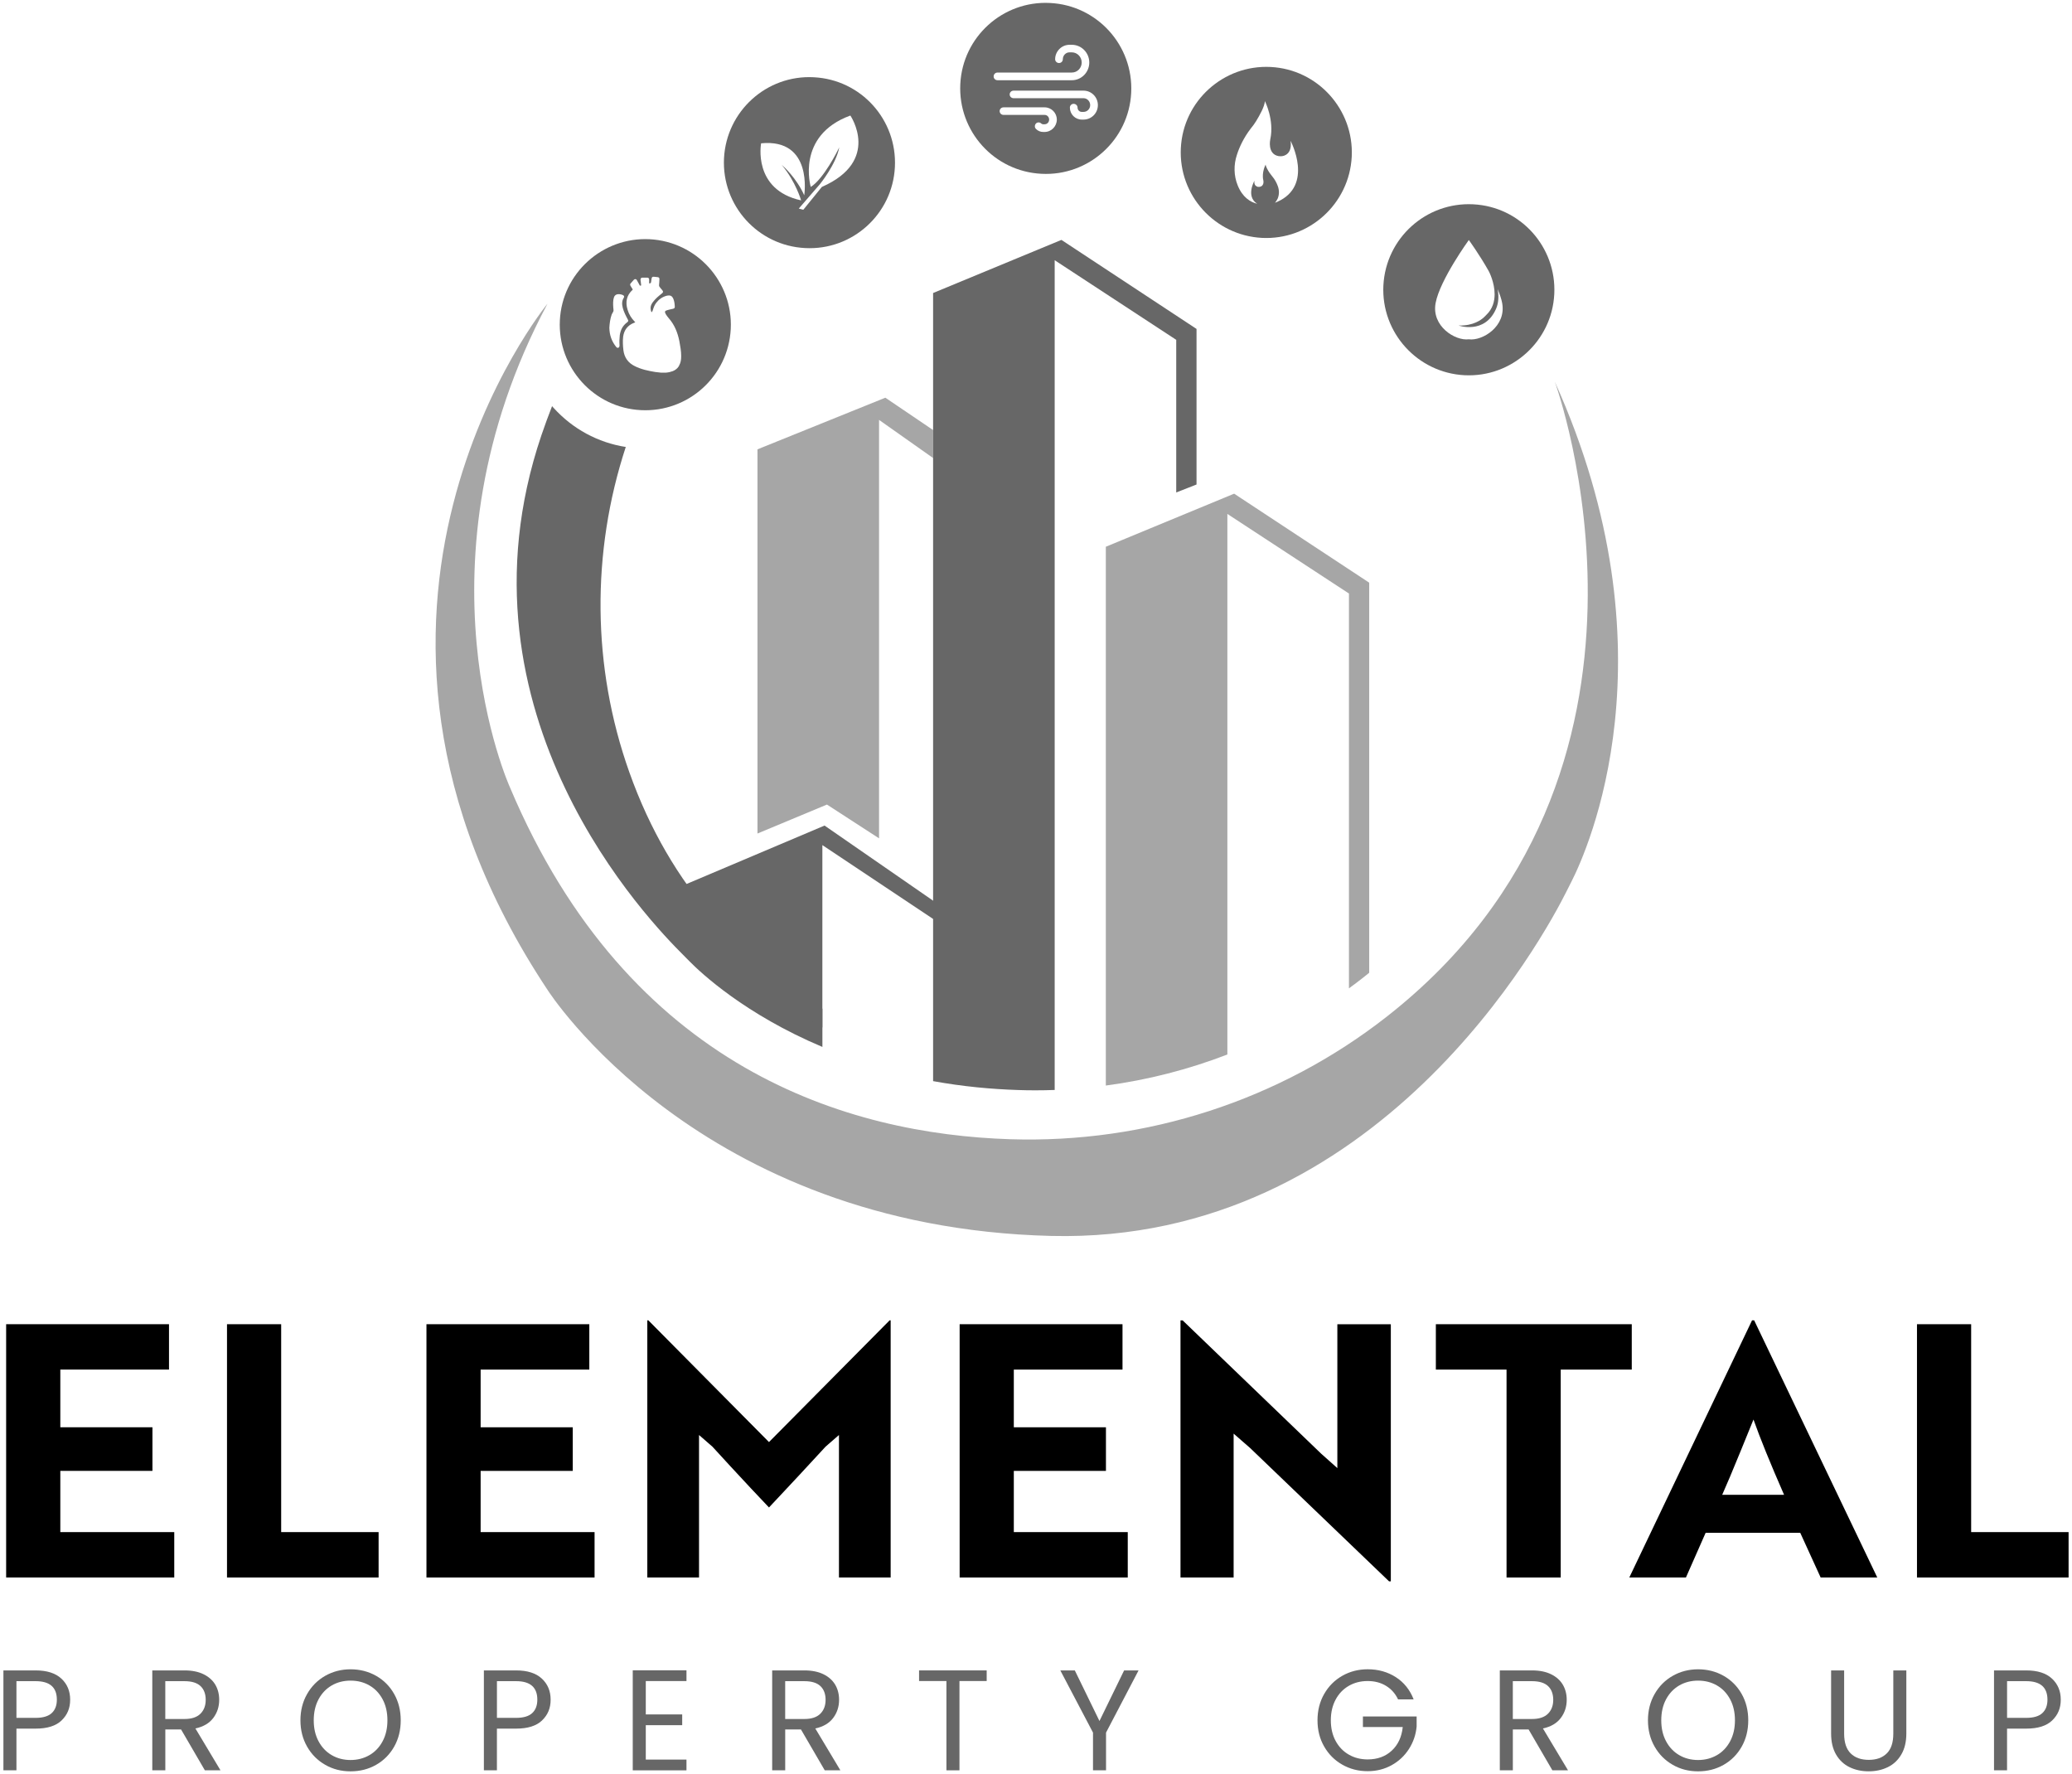
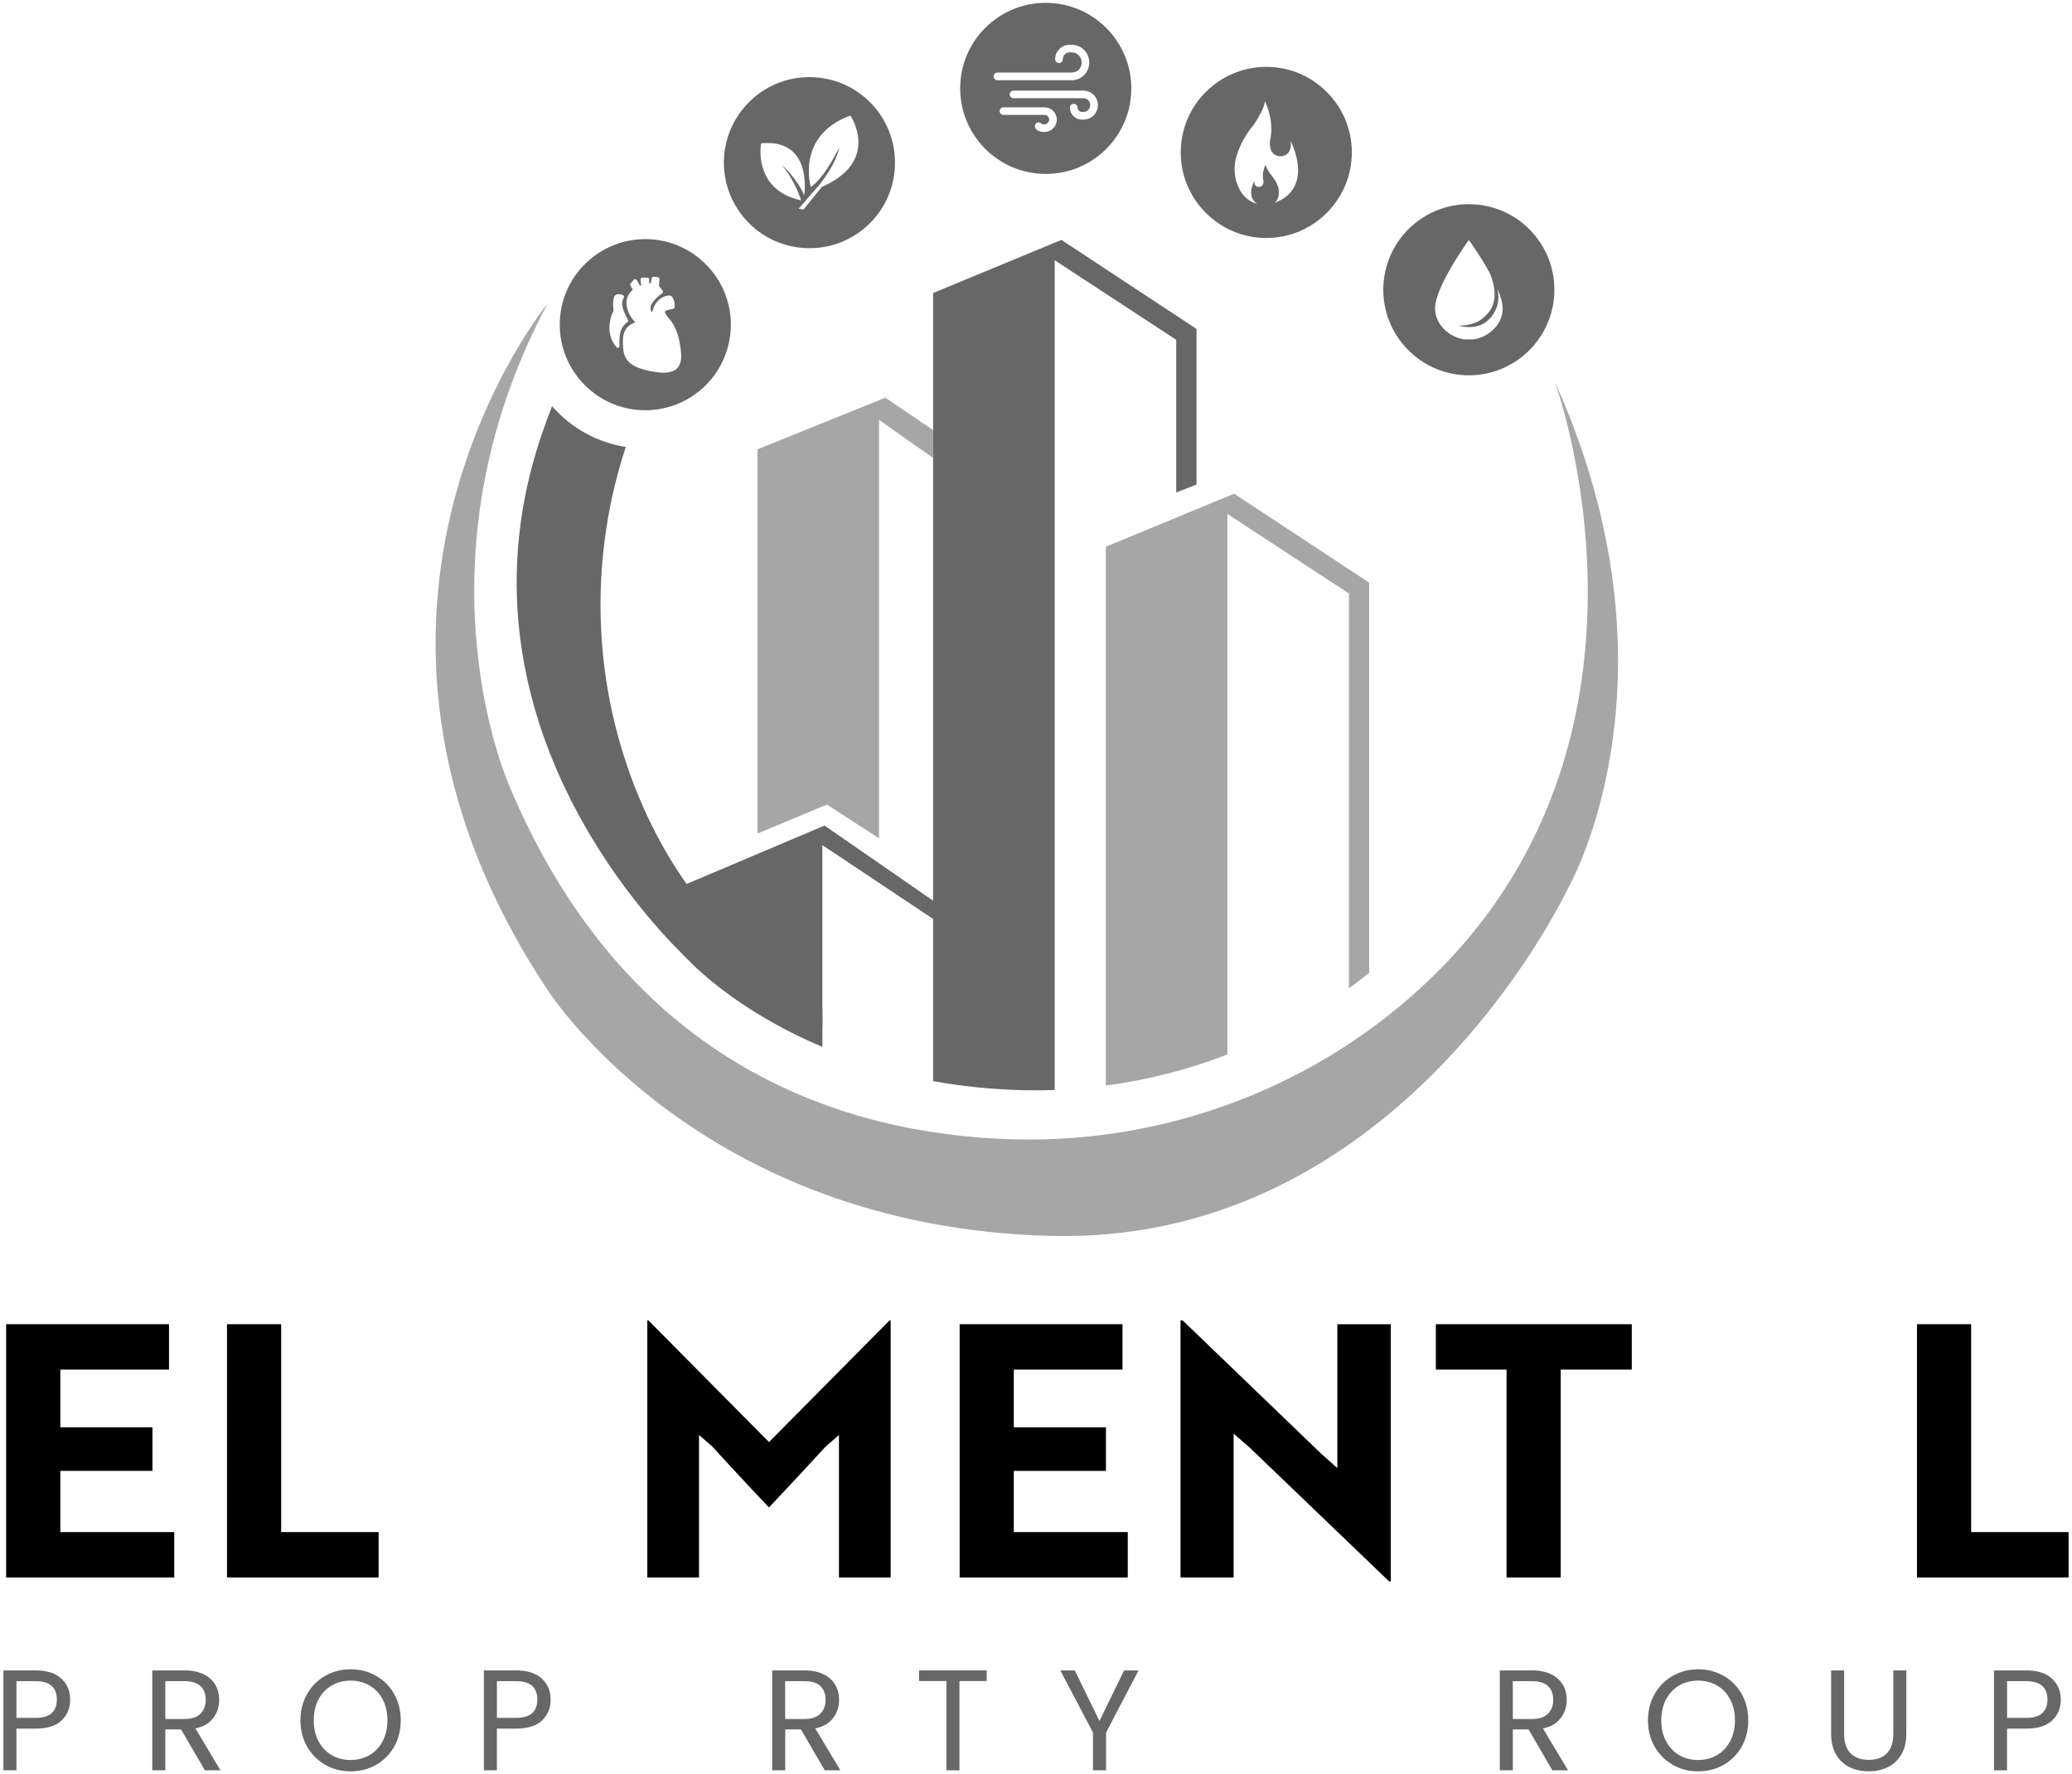
<svg xmlns="http://www.w3.org/2000/svg" id="Layer_1" data-name="Layer 1" viewBox="0 0 911.05 779.94">
  <defs>
    <style>
      .cls-1 {
        fill: #676767;
      }

      .cls-1, .cls-2, .cls-3 {
        stroke-width: 0px;
      }

      .cls-3 {
        fill: #a6a6a6;
      }
    </style>
  </defs>
  <g>
    <path class="cls-2" d="m76.63,693.47H2.7v-111.34h71.61v19.95H26.52v25.36h40.51v19.17H26.52v26.91h50.1v19.95Z" />
    <path class="cls-2" d="m166.47,693.47h-66.66v-111.34h23.82v91.39h42.84v19.95Z" />
-     <path class="cls-2" d="m261.43,693.47h-73.92v-111.34h71.61v19.95h-47.79v25.36h40.51v19.17h-40.51v26.91h50.1v19.95Z" />
    <path class="cls-2" d="m338.13,662.7c-2.47-2.57-5.1-5.36-7.89-8.35-2.78-2.99-5.85-6.28-9.2-9.9-3.35-3.61-5.95-6.44-7.81-8.51l-5.87-5.1v62.63h-22.74v-113.04h.46l53.04,53.51,53.04-53.51h.46v113.04h-22.73v-62.63l-5.87,5.1c-8.15,8.87-16.45,17.79-24.9,26.75Z" />
    <path class="cls-2" d="m495.87,693.47h-73.92v-111.34h71.61v19.95h-47.79v25.36h40.51v19.17h-40.51v26.91h50.1v19.95Z" />
    <path class="cls-2" d="m611.55,695.18h-.77l-61.09-58.61-7.27-6.34v63.25h-23.36v-113.04h.93l60.93,58.61,7.11,6.34v-63.25h23.51v113.05Z" />
    <path class="cls-2" d="m717.48,602.08h-31.24v91.39h-23.82v-91.39h-31.08v-19.95h86.14v19.95Z" />
-     <path class="cls-2" d="m716.4,693.47l53.97-113.04h.93l54.13,113.04h-24.9l-8.97-19.64h-41.6l-8.66,19.64h-24.9Zm40.83-36.34h27.22c-6.09-13.92-10.57-24.95-13.45-33.1-.21.52-2.09,5.13-5.64,13.84-3.56,8.72-6.27,15.13-8.12,19.26Z" />
    <path class="cls-2" d="m909.55,693.47h-66.66v-111.34h23.82v91.39h42.84v19.95Z" />
  </g>
  <g>
    <path class="cls-3" d="m683.66,167.87s63.01,171.84-73.9,279.05c-47.03,36.83-105.85,55.8-165.56,53.89-70.89-2.26-167.65-30.59-220.01-154.76,0,0-44.55-98,16.55-212.55,0,0-110.73,134.91,0,301.64,0,0,66.18,104.37,221.46,108.18,144.07,3.54,216.93-132.07,226.69-151.66.7-1.41,1.42-2.82,2.13-4.22,6.94-13.66,46.31-100.58-7.36-219.58Z" />
    <path class="cls-1" d="m361.61,443.45v16.79c-34.06-14.35-53.49-32.6-58.45-37.65-.95-.98-1.91-1.96-2.89-2.92-13.4-13.43-103.89-105.27-62.21-228.34,1.49-4.37,3.06-8.63,4.68-12.78.2.25.42.48.62.7,8.41,9.31,19.54,15.33,31.79,17.24-15.22,46.37-14.86,96.75,1.51,142.83,18.28,51.61,50.88,83.91,84.94,104.12Z" />
    <polygon class="cls-1" points="303.16 414.78 299.21 389.73 362.55 362.92 413.14 397.92 413.14 405.87 361.59 371.51 361.59 451.69 303.16 414.78" />
    <polygon class="cls-3" points="333.06 366.42 363.61 353.69 386.52 368.54 386.52 184.59 410.28 201.35 410.28 189.05 389.28 174.83 333.06 197.53 333.06 366.42" />
    <path class="cls-1" d="m526.11,144.61v68.38l-8.93,3.5v-67.1l-53.44-35v364.76c-2.85.11-5.7.16-8.55.16-2.49,0-5.01-.04-7.5-.13-11.85-.38-24.45-1.55-37.41-3.91V128.81l56.42-23.35,59.41,39.14Z" />
    <path class="cls-3" d="m602.03,256.15v171.48c-.94.78-1.88,1.51-2.81,2.25-2,1.57-4.04,3.1-6.09,4.6v-173.56l-53.46-35v237.64c-17.17,6.62-35.12,11.22-53.44,13.65v-236.86l56.42-23.33,59.39,39.13Z" />
    <path class="cls-1" d="m285.63,105.16c-20.73-1.03-38.43,14.95-39.46,35.68-1.03,20.73,14.95,38.43,35.68,39.46,20.73,1.03,38.38-14.89,39.46-35.68,1.03-20.73-14.95-38.38-35.68-39.46Zm-13.23,46.68c0,.57-.17.86-.52,1.03-.34.11-.69,0-1.03-.46-1.89-2.41-2.86-5.1-2.92-8.31.11-1.89.34-3.89,1.03-5.84.17-.34.34-.69.52-.97.23-.29.29-.57.29-.92-.17-1.6-.29-3.15-.06-4.7.06-.23.11-.46.17-.69.34-1.55,1.72-1.83,2.86-1.6.4.06.8.17,1.15.34.52.23.69.69.4,1.15-.92,1.43-.86,2.92-.46,4.47.46,1.72,1.26,3.32,2.12,4.93.46.8.4.97-.34,1.55-1.83,1.37-2.75,3.26-3.09,5.5-.17,1.55-.23,3.04-.11,4.52Zm26.23,8.88c-.92,1.66-2.41,2.46-4.24,2.86-.46.11-.97.17-1.49.23h-2.35c-.8-.06-1.66-.17-2.52-.29-3.09-.52-6.13-1.15-8.94-2.58-2.92-1.43-4.58-3.78-4.98-6.99-.23-2-.34-3.95-.11-5.96.4-2.92,2-4.98,4.75-6.07.11-.06.29-.11.46-.17,0,0,.06-.06.11-.06-.11-.11-.17-.23-.29-.34-1.43-1.49-2.52-3.21-3.09-5.21-1.03-3.32-.46-6.3,2.18-8.71.06-.06.06-.11.11-.17-.29-.52-.63-.97-.92-1.49-.34-.57-.34-.86.11-1.32.4-.46.86-.97,1.26-1.43.52-.52,1.09-.4,1.37.17.46.8.86,1.55,1.32,2.41.17-.06.34-.11.57-.11-.11-.69-.17-1.32-.23-1.95-.06-.23-.06-.4-.06-.63,0-.52.29-.86.8-.86h2.12c.57,0,.86.29.86.86v1.66q.74.11.86-.57c.06-.52.11-1.03.23-1.6.06-.52.4-.8.97-.74.57.06,1.09.11,1.66.17.57.06.86.34.8.97,0,.86-.11,1.78-.17,2.63,0,.17.06.46.17.57.34.52.74.97,1.15,1.43.63.74.57,1.09-.17,1.66-1.32,1.03-2.63,2.12-3.67,3.49-.63.74-1.15,1.66-1.2,2.69,0,.46.06.92.17,1.37,0,.23.23.4.4.63.17-.34.29-.57.4-.86.34-1.15.74-2.29,1.49-3.26,1.2-1.55,2.69-2.63,4.64-3.15.4-.11.8-.11,1.26-.11.86.11,1.32.69,1.66,1.49.46,1.09.57,2.29.63,3.49,0,.46-.23.74-.74.86-.8.17-1.6.34-2.41.57-1.26.29-1.43.74-.8,1.83.4.63.8,1.2,1.26,1.72,2.58,2.92,3.95,6.36,4.7,10.14.4,2.18.8,4.35.8,6.53,0,1.49-.17,2.92-.92,4.18Z" />
    <path class="cls-1" d="m357.8,33.96c-20.73-1.09-38.38,14.89-39.46,35.63-1.03,20.79,14.95,38.43,35.68,39.46,20.73,1.09,38.43-14.89,39.46-35.63,1.03-20.79-14.89-38.43-35.68-39.46Zm-23.14,29.04c22.97-2.23,18.96,22.85,18.96,22.85-3.38-7.56-9.16-12.77-9.91-13.4,6.24,7.5,8.53,15.64,8.53,15.64-21.48-4.7-17.58-25.09-17.58-25.09Zm26.69,19.19l-8.13,10.02-2-.52,9.28-10.71s7.1-8.71,8.53-16.21c-.74,1.55-6.93,13.92-12.54,17.41,0,0-6.7-22.57,17.41-31.39,0,0,13.63,19.93-12.54,31.39Z" />
    <path class="cls-1" d="m461.7,1.31c-20.73-1.09-38.43,14.89-39.46,35.63-1.03,20.79,14.95,38.43,35.68,39.46,20.73,1.09,38.43-14.89,39.46-35.63,1.03-20.79-14.95-38.43-35.68-39.46Zm-24.8,32.3c0-.97.74-1.72,1.72-1.72h32.65c2.41,0,4.35-1.95,4.35-4.41s-1.95-4.47-4.35-4.47h-1.03c-1.6,0-2.92,1.37-2.92,3.04,0,.92-.74,1.66-1.66,1.66s-1.72-.74-1.72-1.66c0-3.49,2.86-6.36,6.3-6.36h1.03c4.24,0,7.68,3.49,7.68,7.79s-3.44,7.79-7.68,7.79h-32.65c-.97,0-1.72-.74-1.72-1.66Zm22.4,24.4h-.63c-1.2,0-2.29-.46-3.15-1.32-.69-.69-.63-1.72,0-2.41.63-.63,1.72-.63,2.35.06.23.17.52.29.8.29h.63c1.15,0,2-.92,2-2.06s-.86-2.06-2-2.06h-18.04c-.97,0-1.72-.74-1.72-1.66s.74-1.66,1.72-1.66h18.04c2.98,0,5.38,2.41,5.38,5.38s-2.41,5.44-5.38,5.44Zm17.13-5.44h-.8c-2.86,0-5.21-2.35-5.21-5.27,0-.92.74-1.66,1.66-1.66s1.72.74,1.72,1.66c0,1.03.8,1.89,1.83,1.89h.8c1.6,0,2.92-1.32,2.92-2.98s-1.32-3.04-2.92-3.04h-30.76c-.97,0-1.72-.74-1.72-1.66s.74-1.66,1.72-1.66h30.76c3.44,0,6.3,2.81,6.3,6.36s-2.86,6.36-6.3,6.36Z" />
    <path class="cls-1" d="m558.67,29.44c-20.73-1.03-38.43,14.95-39.46,35.68-1.03,20.73,14.95,38.38,35.68,39.46,20.73,1.03,38.38-14.95,39.46-35.68,1.03-20.73-14.95-38.43-35.68-39.46Zm2.81,59.34c-.29.11-.57.23-.86.34.4-.46.8-1.03,1.15-1.78.74-1.72.74-3.67.11-5.44-.46-1.32-1.26-2.98-2.69-4.64-.34-.46-.69-.92-1.03-1.37-.63-.97-1.6-2.58-1.66-3.55,0,0-1.83,3.38-1.03,6.87,0,0,.63,2.52-1.6,2.92-.46.06-.97.06-1.37-.23-.57-.29-1.15-.97-.92-2.46,0,0-3.95,6.87,1.2,10.14-3.04-.74-6.47-2.86-8.59-8.13-1.72-4.24-1.78-8.99-.34-13.35,1.03-3.26,2.92-7.45,6.13-11.63.86-1.03,1.66-2.12,2.35-3.26,1.49-2.46,3.72-6.36,3.84-8.76,0,0,4.24,8.31,2.35,16.9,0,0-1.37,6.3,3.61,7.27,1.09.17,2.29.06,3.21-.52,1.32-.74,2.63-2.41,2.12-6.19,0,0,10.48,19.7-5.96,26.86Z" />
    <path class="cls-1" d="m647.73,89.81c-20.73-1.03-38.38,14.89-39.46,35.68-1.03,20.73,14.95,38.38,35.68,39.46,20.73,1.03,38.43-14.95,39.46-35.68,1.03-20.73-14.89-38.43-35.68-39.46Zm-1.89,59.34c-5.96.8-16.5-5.73-14.61-15.92,1.89-10.2,14.61-27.72,14.61-27.72,0,0,4.64,6.36,8.76,13.69.23.4,2.58,5.04,2.58,10.14,0,3.15-.86,6.42-3.61,9.05-.34.4-.74.74-1.09,1.09-1.09,1.03-4.64,3.84-11.17,3.61,0,0,11.51,4.07,16.5-7.33,1.15-2.63,1.26-5.67.69-8.65.92,2.18,1.66,4.24,2,6.13,1.89,10.2-8.65,16.73-14.66,15.92Z" />
  </g>
  <g>
    <path class="cls-1" d="m27.11,756.29c-2.5,2.42-6.31,3.62-11.44,3.62H7.23v18.33H1.5v-43.92h14.17c4.96,0,8.73,1.2,11.31,3.6,2.58,2.39,3.87,5.48,3.87,9.26s-1.25,6.69-3.75,9.1Zm-4.38-3.19c1.51-1.38,2.27-3.36,2.27-5.92,0-5.42-3.11-8.13-9.32-8.13H7.23v16.13h8.44c3.19,0,5.55-.69,7.05-2.08Z" />
    <path class="cls-1" d="m90.08,778.24l-10.46-17.96h-6.93v17.96h-5.73v-43.92h14.17c3.32,0,6.12.57,8.41,1.7,2.29,1.13,4,2.67,5.14,4.6,1.13,1.93,1.7,4.14,1.7,6.62,0,3.03-.87,5.69-2.61,8-1.74,2.31-4.36,3.85-7.85,4.6l11.03,18.4h-6.87Zm-17.39-22.56h8.44c3.11,0,5.44-.77,6.99-2.3,1.55-1.53,2.33-3.58,2.33-6.14s-.77-4.62-2.3-6.05c-1.54-1.43-3.88-2.14-7.03-2.14h-8.44v16.63Z" />
    <path class="cls-1" d="m143,775.82c-3.36-1.91-6.02-4.58-7.97-8-1.96-3.43-2.93-7.28-2.93-11.56s.97-8.14,2.93-11.56c1.95-3.42,4.61-6.09,7.97-8s7.08-2.87,11.15-2.87,7.85.96,11.22,2.87c3.36,1.91,6.01,4.57,7.93,7.97,1.93,3.4,2.9,7.27,2.9,11.6s-.97,8.19-2.9,11.59c-1.93,3.4-4.58,6.06-7.93,7.97-3.37,1.91-7.1,2.86-11.22,2.86s-7.79-.95-11.15-2.86Zm19.44-4.25c2.46-1.43,4.39-3.47,5.8-6.11,1.41-2.64,2.11-5.71,2.11-9.2s-.7-6.61-2.11-9.23c-1.4-2.63-3.33-4.66-5.77-6.08s-5.21-2.14-8.32-2.14-5.88.72-8.32,2.14-4.36,3.45-5.77,6.08c-1.4,2.62-2.11,5.7-2.11,9.23s.7,6.55,2.11,9.2c1.41,2.64,3.34,4.68,5.8,6.11,2.46,1.43,5.22,2.14,8.28,2.14s5.83-.72,8.28-2.14Z" />
    <path class="cls-1" d="m238.37,756.29c-2.5,2.42-6.31,3.62-11.44,3.62h-8.44v18.33h-5.73v-43.92h14.17c4.96,0,8.73,1.2,11.31,3.6,2.58,2.39,3.87,5.48,3.87,9.26s-1.25,6.69-3.75,9.1Zm-4.38-3.19c1.51-1.38,2.27-3.36,2.27-5.92,0-5.42-3.11-8.13-9.32-8.13h-8.44v16.13h8.44c3.19,0,5.55-.69,7.05-2.08Z" />
-     <path class="cls-1" d="m283.95,738.99v14.68h16.01v4.73h-16.01v15.12h17.89v4.73h-23.62v-43.98h23.62v4.73h-17.89Z" />
    <path class="cls-1" d="m362.64,778.24l-10.46-17.96h-6.93v17.96h-5.73v-43.92h14.17c3.32,0,6.12.57,8.41,1.7,2.29,1.13,4,2.67,5.14,4.6,1.13,1.93,1.7,4.14,1.7,6.62,0,3.03-.87,5.69-2.61,8-1.74,2.31-4.36,3.85-7.85,4.6l11.03,18.4h-6.87Zm-17.39-22.56h8.44c3.11,0,5.44-.77,6.99-2.3,1.55-1.53,2.33-3.58,2.33-6.14s-.77-4.62-2.3-6.05c-1.54-1.43-3.88-2.14-7.03-2.14h-8.44v16.63Z" />
    <path class="cls-1" d="m433.84,734.32v4.67h-11.97v39.25h-5.73v-39.25h-12.03v-4.67h29.74Z" />
    <path class="cls-1" d="m500.62,734.32l-14.3,27.34v16.57h-5.73v-16.57l-14.37-27.34h6.37l10.84,22.24,10.84-22.24h6.36Z" />
-     <path class="cls-1" d="m614.72,747.05c-1.22-2.56-2.98-4.54-5.3-5.95s-5-2.11-8.07-2.11-5.83.7-8.28,2.11-4.39,3.42-5.8,6.05c-1.4,2.62-2.11,5.66-2.11,9.1s.7,6.47,2.11,9.07c1.41,2.61,3.34,4.61,5.8,6.02,2.46,1.41,5.22,2.11,8.28,2.11,4.28,0,7.81-1.28,10.58-3.84,2.78-2.56,4.39-6.03,4.85-10.39h-17.51v-4.66h23.62v4.41c-.33,3.61-1.47,6.92-3.4,9.92-1.93,3-4.48,5.38-7.62,7.11-3.15,1.74-6.66,2.62-10.52,2.62-4.07,0-7.79-.96-11.15-2.87-3.36-1.91-6.02-4.57-7.97-7.97-1.96-3.4-2.93-7.25-2.93-11.53s.97-8.14,2.93-11.56c1.95-3.42,4.61-6.09,7.97-8s7.08-2.87,11.15-2.87c4.66,0,8.79,1.16,12.38,3.46,3.59,2.31,6.21,5.57,7.84,9.77h-6.86Z" />
    <path class="cls-1" d="m682.58,778.24l-10.46-17.96h-6.93v17.96h-5.73v-43.92h14.17c3.32,0,6.12.57,8.41,1.7,2.29,1.13,4,2.67,5.14,4.6,1.13,1.93,1.7,4.14,1.7,6.62,0,3.03-.87,5.69-2.61,8-1.74,2.31-4.36,3.85-7.85,4.6l11.03,18.4h-6.87Zm-17.39-22.56h8.44c3.11,0,5.44-.77,6.99-2.3,1.55-1.53,2.33-3.58,2.33-6.14s-.77-4.62-2.3-6.05c-1.54-1.43-3.88-2.14-7.03-2.14h-8.44v16.63Z" />
    <path class="cls-1" d="m735.5,775.82c-3.36-1.91-6.02-4.58-7.97-8-1.96-3.43-2.93-7.28-2.93-11.56s.97-8.14,2.93-11.56c1.95-3.42,4.61-6.09,7.97-8s7.08-2.87,11.15-2.87,7.85.96,11.22,2.87c3.36,1.91,6.01,4.57,7.93,7.97,1.93,3.4,2.9,7.27,2.9,11.6s-.97,8.19-2.9,11.59c-1.93,3.4-4.58,6.06-7.93,7.97-3.37,1.91-7.1,2.86-11.22,2.86s-7.79-.95-11.15-2.86Zm19.44-4.25c2.46-1.43,4.39-3.47,5.8-6.11,1.41-2.64,2.11-5.71,2.11-9.2s-.7-6.61-2.11-9.23c-1.4-2.63-3.33-4.66-5.77-6.08s-5.21-2.14-8.32-2.14-5.88.72-8.32,2.14-4.36,3.45-5.77,6.08c-1.4,2.62-2.11,5.7-2.11,9.23s.7,6.55,2.11,9.2c1.41,2.64,3.34,4.68,5.8,6.11,2.46,1.43,5.22,2.14,8.28,2.14s5.83-.72,8.28-2.14Z" />
    <path class="cls-1" d="m810.86,734.32v27.79c0,3.91.96,6.8,2.87,8.69,1.91,1.89,4.56,2.84,7.97,2.84s5.99-.95,7.91-2.84,2.87-4.79,2.87-8.69v-27.79h5.73v27.73c0,3.65-.74,6.73-2.21,9.23-1.47,2.5-3.45,4.36-5.95,5.57-2.5,1.22-5.31,1.83-8.41,1.83s-5.91-.61-8.42-1.83c-2.5-1.22-4.47-3.08-5.92-5.57-1.45-2.5-2.17-5.58-2.17-9.23v-27.73h5.73Z" />
    <path class="cls-1" d="m902.37,756.29c-2.5,2.42-6.31,3.62-11.44,3.62h-8.44v18.33h-5.73v-43.92h14.17c4.96,0,8.73,1.2,11.31,3.6,2.58,2.39,3.87,5.48,3.87,9.26s-1.25,6.69-3.75,9.1Zm-4.38-3.19c1.51-1.38,2.27-3.36,2.27-5.92,0-5.42-3.11-8.13-9.32-8.13h-8.44v16.13h8.44c3.19,0,5.55-.69,7.05-2.08Z" />
  </g>
</svg>